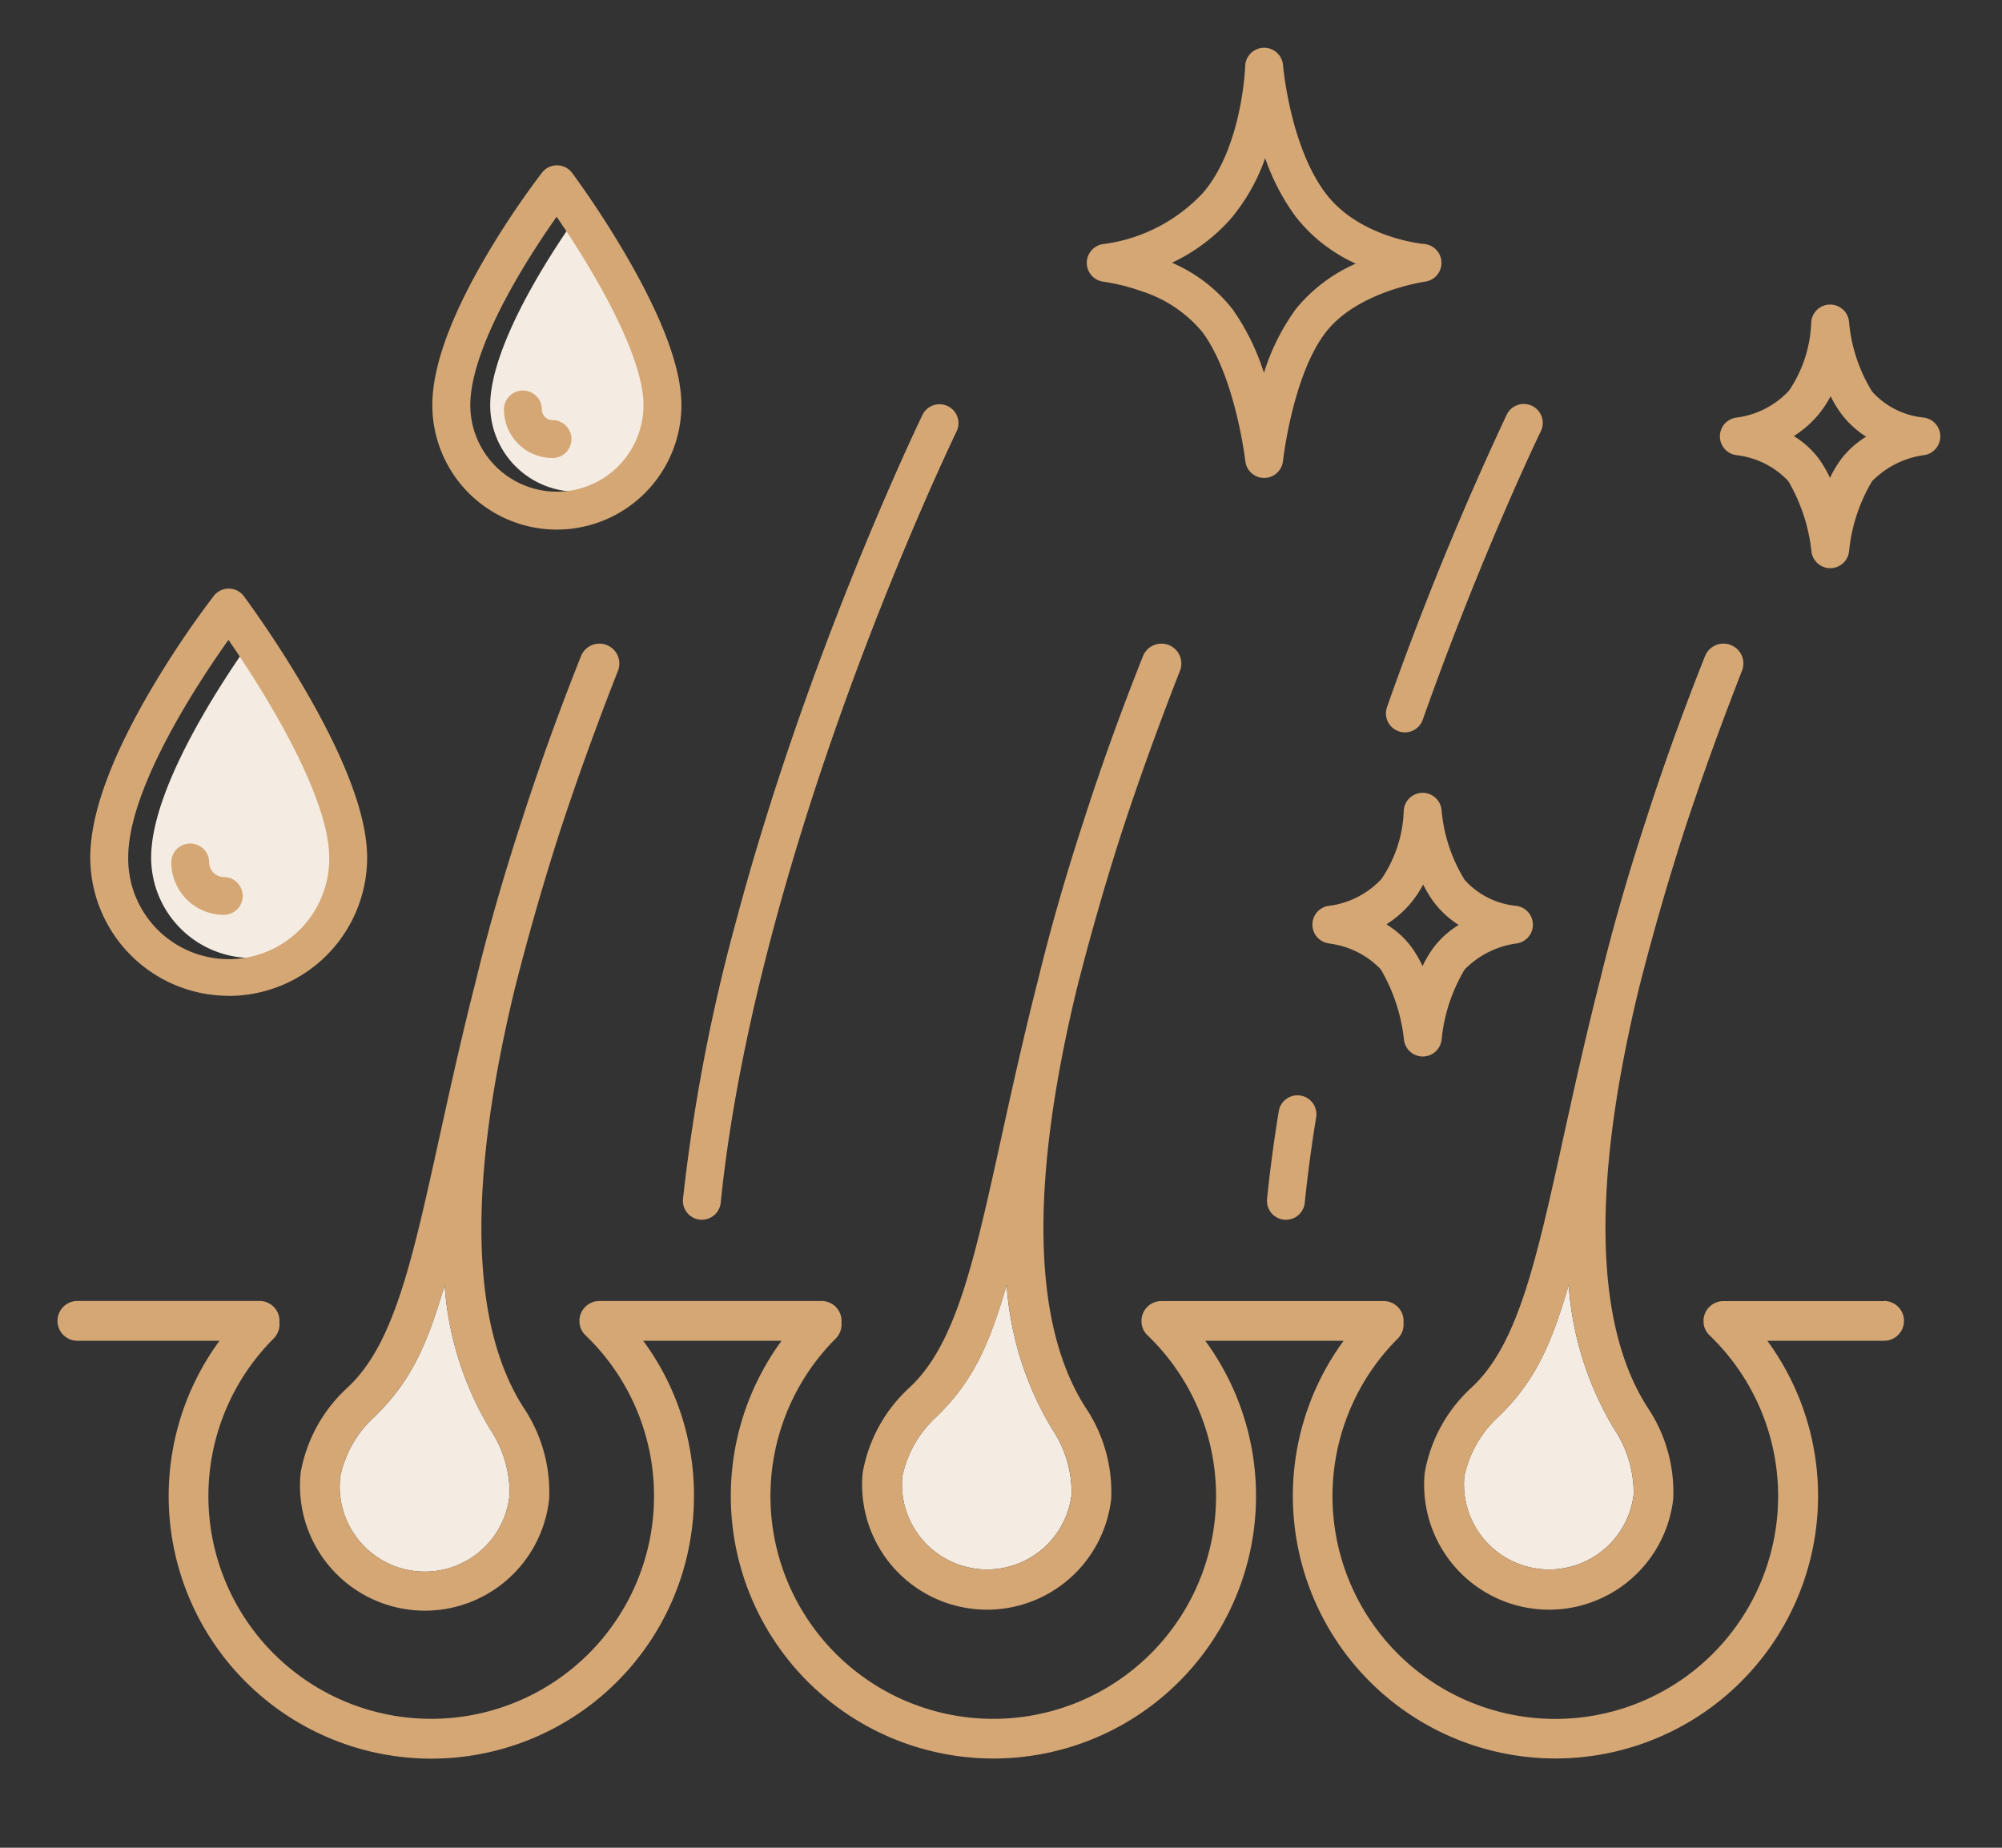
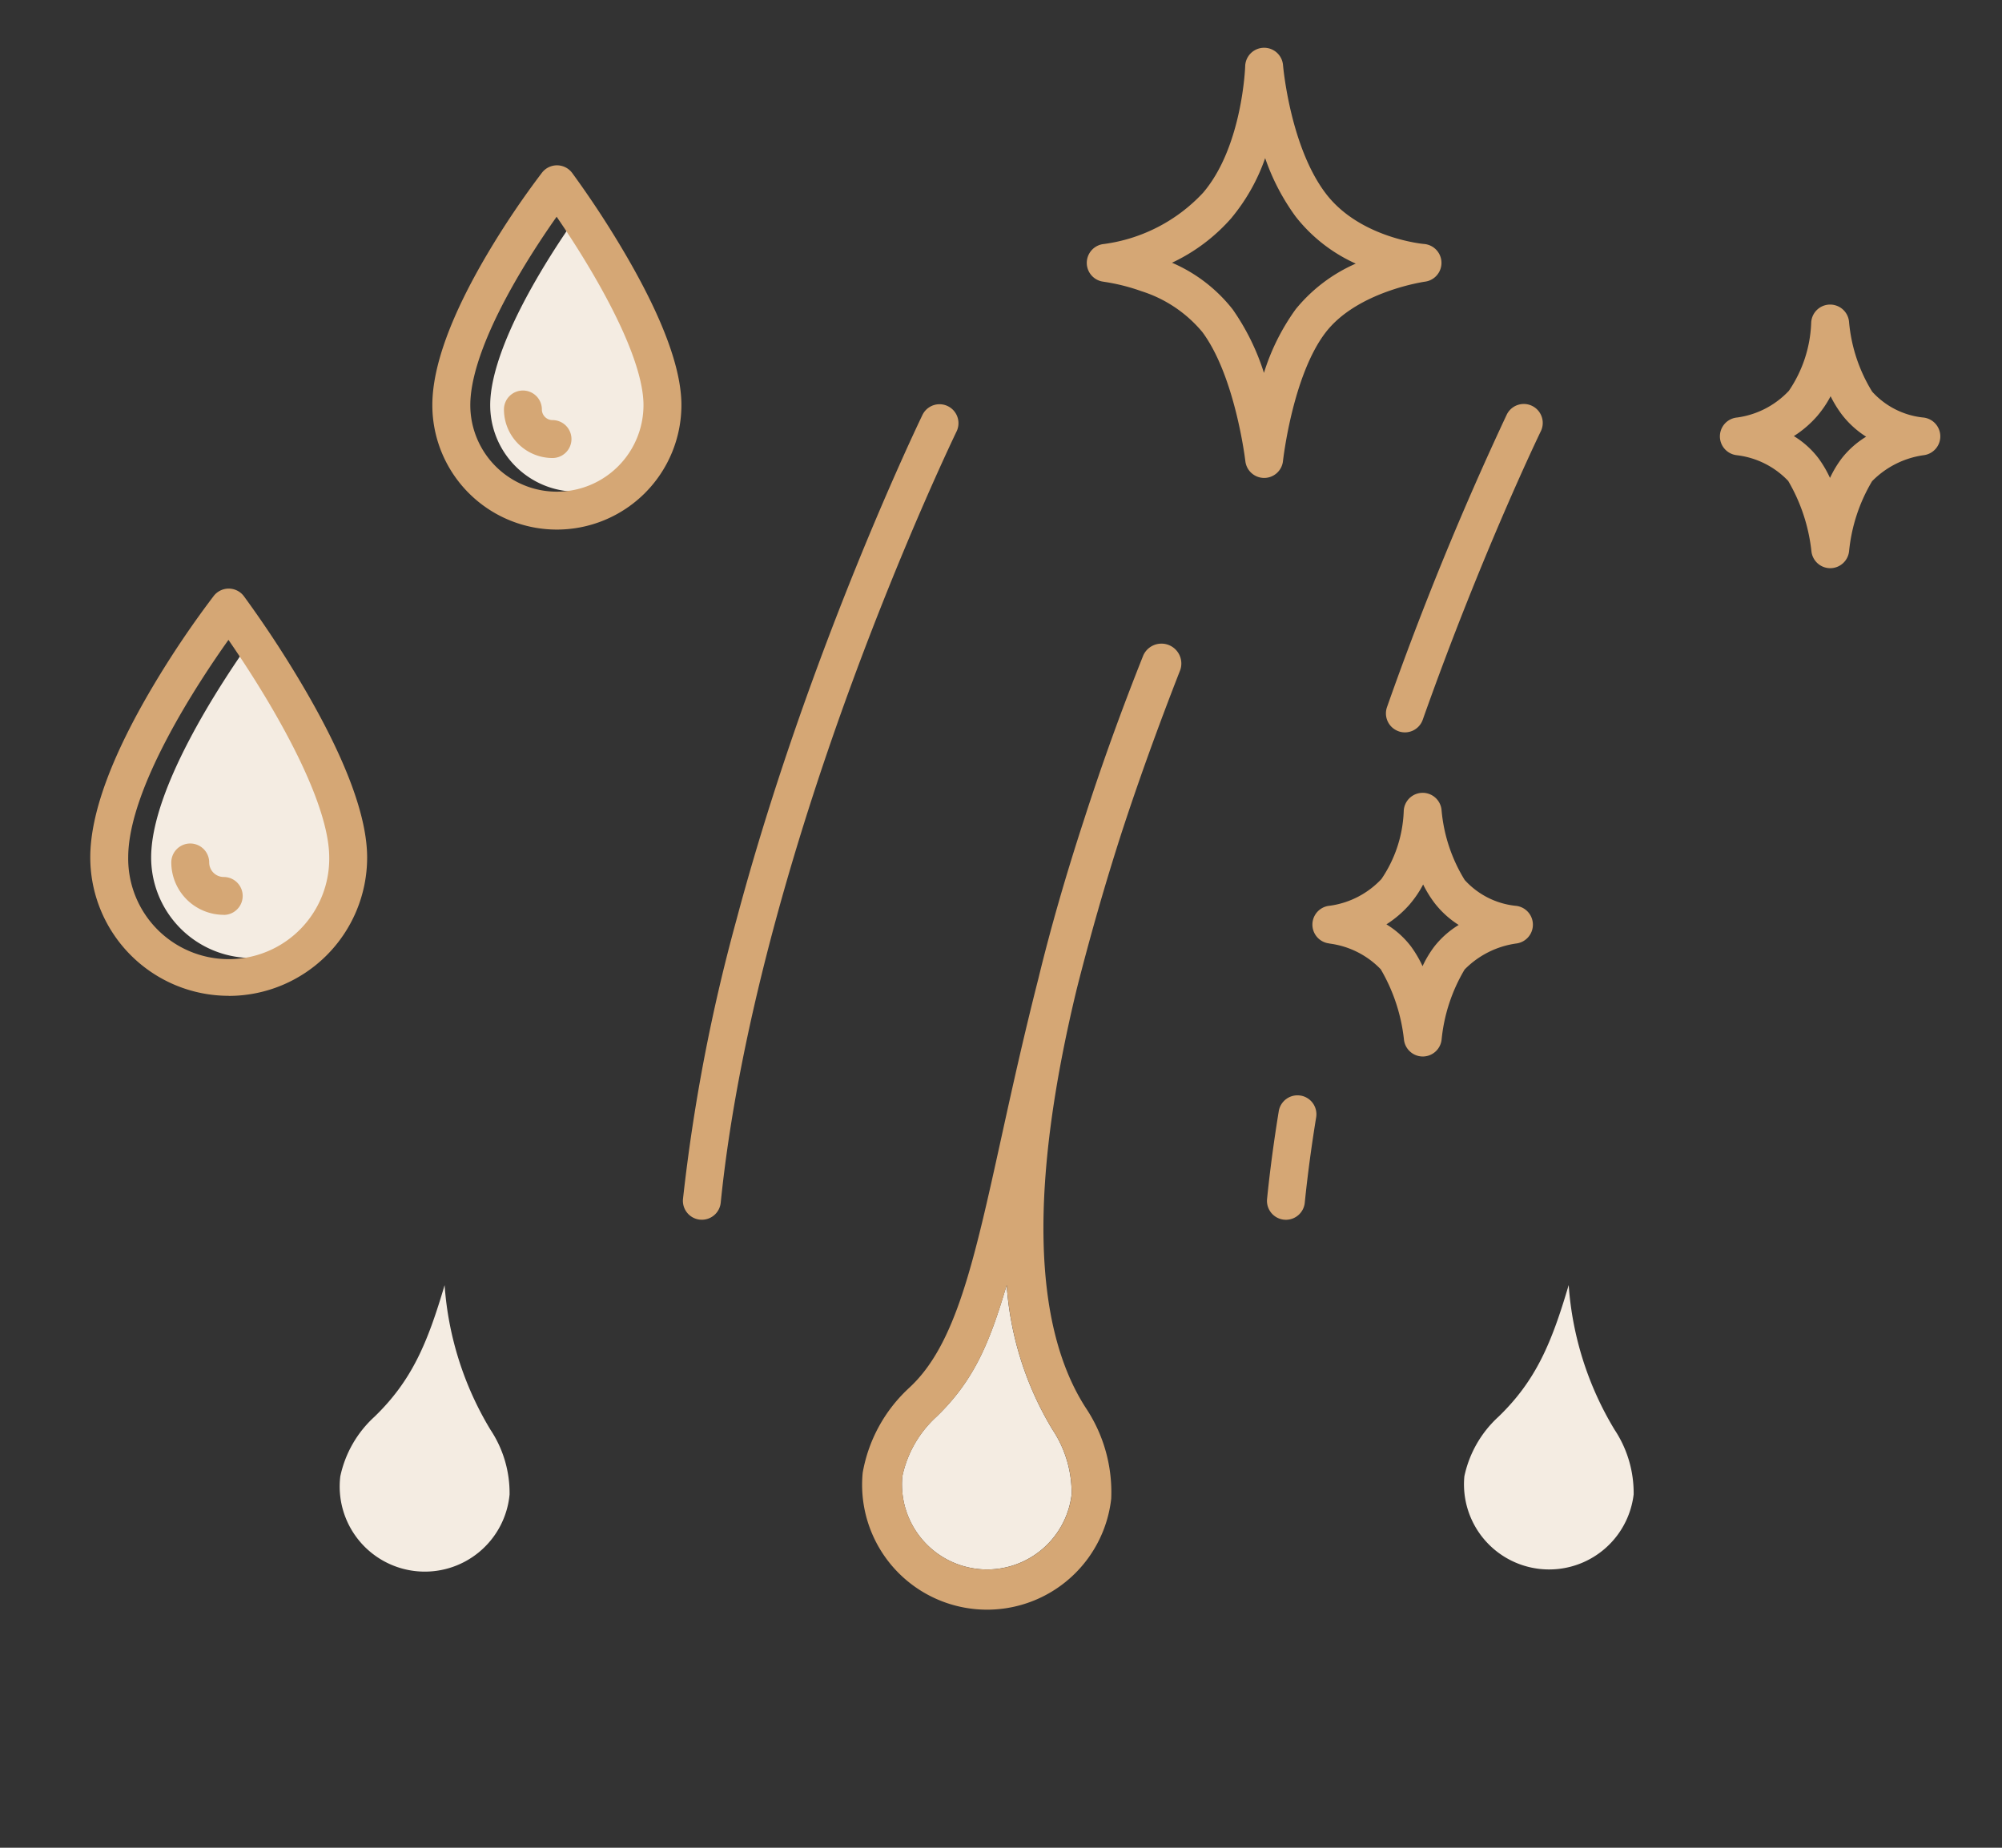
<svg xmlns="http://www.w3.org/2000/svg" width="130" height="120" viewBox="0 0 130 120">
  <rect x="0" y="0" width="130" height="120" fill="#333333" stroke="none" />
  <g transform="translate(-453 -3476)">
-     <rect width="130" height="120" transform="translate(453 3476)" fill="none" />
    <g transform="translate(456.734 3479.109)">
      <g transform="translate(0 0)">
        <path d="M23.868,109.776c.735,1.065,1.794,2.664,2.844,4.468,2.42,4.158,3.7,7.5,3.7,9.661a6.526,6.526,0,1,1-13.053,0c0-4.456,4.472-11.261,6.51-14.128" transform="translate(-11.278 -71.326)" fill="#f4ece2" />
        <path d="M83.458,34.957c.861-1.456,1.729-2.743,2.366-3.647.641.935,1.52,2.273,2.392,3.772,2.125,3.651,3.248,6.576,3.248,8.461a5.623,5.623,0,1,1-11.246,0c0-2.028,1.118-5,3.24-8.585" transform="translate(-52.121 -20.343)" fill="#f4ece2" />
        <path d="M267.54,229.4a20.967,20.967,0,0,0,2.975,9.389l.008.013a7.421,7.421,0,0,1,1.235,4.2,5.528,5.528,0,0,1-10.992-1.18,7.278,7.278,0,0,1,2.218-3.871c2.436-2.354,3.448-4.79,4.556-8.551" transform="translate(-169.411 -149.055)" fill="#f4ece2" />
        <path d="M163.341,229.4a20.967,20.967,0,0,0,2.975,9.389l.008.013a7.42,7.42,0,0,1,1.235,4.2,5.528,5.528,0,0,1-10.992-1.18,7.278,7.278,0,0,1,2.218-3.871c2.436-2.354,3.448-4.79,4.556-8.551" transform="translate(-101.708 -149.055)" fill="#f4ece2" />
        <path d="M62.117,238.794l.008.013a7.42,7.42,0,0,1,1.235,4.2,5.528,5.528,0,1,1-10.992-1.18,7.276,7.276,0,0,1,2.218-3.871c2.435-2.355,3.448-4.79,4.556-8.551a20.969,20.969,0,0,0,2.975,9.389" transform="translate(-34.005 -149.055)" fill="#f4ece2" />
-         <path d="M61.822,122.617c1.09-3.333,2.367-6.874,3.8-10.524a1.292,1.292,0,0,0-2.4-.951c-1.4,3.511-2.7,7.1-3.85,10.678-1.184,3.62-2.179,7.087-2.96,10.307-.971,3.805-1.73,7.257-2.4,10.3-1.79,8.137-2.972,13.514-5.994,16.285-.021.019-.042.04-.062.061A9.782,9.782,0,0,0,45,164.221a8.112,8.112,0,0,0,16.136,1.692,9.849,9.849,0,0,0-1.647-5.9c-3.467-5.362-3.661-14.535-.576-27.266.9-3.539,1.855-6.853,2.91-10.133m-4.5,38.809.008.013a7.42,7.42,0,0,1,1.235,4.2,5.528,5.528,0,1,1-10.992-1.18,7.276,7.276,0,0,1,2.218-3.871c2.435-2.355,3.448-4.79,4.556-8.551a20.969,20.969,0,0,0,2.975,9.389" transform="translate(-29.21 -71.686)" fill="#d5a775" />
        <path d="M152.21,158.713c-.021.019-.042.04-.062.06a9.784,9.784,0,0,0-2.95,5.449,8.113,8.113,0,0,0,16.137,1.692,9.848,9.848,0,0,0-1.647-5.9c-3.467-5.362-3.661-14.535-.576-27.266.9-3.539,1.855-6.853,2.911-10.132,1.09-3.334,2.367-6.874,3.795-10.524a1.292,1.292,0,0,0-2.4-.951c-1.4,3.511-2.7,7.1-3.85,10.678-1.184,3.62-2.179,7.087-2.96,10.306-.971,3.805-1.73,7.257-2.4,10.3-1.789,8.138-2.972,13.514-5.994,16.285m6.336-6.677a20.968,20.968,0,0,0,2.975,9.389l.008.013a7.42,7.42,0,0,1,1.235,4.2,5.528,5.528,0,0,1-10.992-1.18,7.278,7.278,0,0,1,2.218-3.871c2.436-2.354,3.448-4.79,4.556-8.551" transform="translate(-96.913 -71.686)" fill="#d5a775" />
-         <path d="M118.607,232.373H108.174a1.286,1.286,0,0,0-.9.366l-.017.016-.016.015c-.017.017-.032.036-.047.054l-.022.026c-.019.024-.037.048-.054.073l-.021.029c-.016.025-.032.05-.046.075s-.013.022-.019.034-.025.05-.036.075l-.018.041c-.01.025-.019.049-.027.074l-.015.047c-.007.024-.013.048-.018.072s-.009.035-.012.053-.008.048-.012.072,0,.036-.006.054,0,.05,0,.075,0,.027,0,.041,0,.008,0,.013c0,.023,0,.047,0,.07s0,.04,0,.06.005.034.008.051.007.051.013.076c0,.008,0,.016.006.025.008.033.016.066.026.1h0a1.288,1.288,0,0,0,.1.23l0,.005c.02.035.041.069.064.1l.007.009c.022.032.046.064.071.094l.009.009c.026.03.053.058.081.086l0,0a14.469,14.469,0,1,1-20.244.214,1.29,1.29,0,0,0,.373-1.033c0-.037.006-.075.006-.112a1.292,1.292,0,0,0-1.292-1.292H71.678a1.287,1.287,0,0,0-.9.366l-.017.016-.016.015c-.016.017-.032.036-.047.054l-.022.026c-.019.024-.037.048-.054.073l-.021.029c-.016.025-.031.05-.046.075l-.019.034c-.013.025-.025.05-.036.075l-.018.041c-.01.025-.019.049-.027.074s-.011.031-.015.047-.013.048-.019.072-.008.035-.012.053-.008.048-.011.072,0,.036-.007.054,0,.05,0,.075,0,.027,0,.041,0,.008,0,.013c0,.023,0,.047,0,.07s0,.04,0,.06.005.034.008.051.007.051.013.076c0,.008,0,.016.006.025.008.033.016.066.026.1h0a1.247,1.247,0,0,0,.1.229l0,.006c.02.035.041.069.064.1l.006.009c.023.032.047.064.072.094l.009.009c.026.03.053.058.081.086l0,0a14.468,14.468,0,1,1-20.243.214,1.289,1.289,0,0,0,.373-1.033c0-.037.006-.075.006-.112a1.292,1.292,0,0,0-1.292-1.292H35.182a1.286,1.286,0,0,0-.9.366l-.017.016-.016.015c-.017.017-.032.036-.047.054l-.022.026c-.02.024-.037.048-.054.073l-.021.029c-.016.025-.031.05-.046.075l-.019.034c-.013.025-.025.05-.036.075l-.018.041c-.01.025-.019.049-.027.074s-.011.031-.015.047-.013.048-.019.072-.008.035-.012.053-.008.048-.012.072,0,.036-.006.054,0,.05,0,.075,0,.027,0,.041,0,.008,0,.013c0,.023,0,.047,0,.07s0,.04,0,.06,0,.034.008.051.007.051.013.076c0,.008,0,.016.006.025.008.033.016.066.026.1h0a1.287,1.287,0,0,0,.1.23l0,.005c.02.035.041.069.064.1l.006.009c.023.032.046.064.072.094l.009.009c.026.03.053.058.081.086l0,0a14.469,14.469,0,1,1-20.244.214,1.29,1.29,0,0,0,.373-1.033c0-.037.006-.075.006-.112a1.292,1.292,0,0,0-1.292-1.292H1.292a1.292,1.292,0,0,0,0,2.585h9.227a17.055,17.055,0,1,0,30.81,10.084,16.891,16.891,0,0,0-3.295-10.084h8.982a17.053,17.053,0,1,0,27.515,0h8.982a17.052,17.052,0,1,0,27.515,0h7.581a1.292,1.292,0,1,0,0-2.585" transform="translate(0 -150.983)" fill="#d5a775" />
-         <path d="M256.409,158.713c-.021.019-.042.04-.062.06a9.786,9.786,0,0,0-2.95,5.449,8.113,8.113,0,0,0,16.137,1.692,9.848,9.848,0,0,0-1.647-5.9c-3.467-5.362-3.661-14.535-.576-27.266.9-3.539,1.855-6.853,2.911-10.132,1.09-3.334,2.367-6.874,3.795-10.524a1.292,1.292,0,0,0-2.4-.951c-1.4,3.511-2.7,7.1-3.85,10.678-1.184,3.62-2.179,7.087-2.96,10.306-.971,3.805-1.73,7.257-2.4,10.3-1.789,8.138-2.972,13.514-5.994,16.285m6.336-6.677a20.967,20.967,0,0,0,2.975,9.389l.008.013a7.421,7.421,0,0,1,1.235,4.2,5.528,5.528,0,0,1-10.992-1.18,7.278,7.278,0,0,1,2.218-3.871c2.436-2.354,3.448-4.79,4.556-8.551" transform="translate(-164.616 -71.686)" fill="#d5a775" />
        <path d="M15.065,126.711a8.989,8.989,0,0,0,8.989-8.989c0-2.638-1.361-6.313-4.046-10.921a70.6,70.6,0,0,0-3.956-6.046,1.231,1.231,0,0,0-1.959-.019,62.478,62.478,0,0,0-3.968,5.9c-2.689,4.543-4.051,8.272-4.049,11.082a8.992,8.992,0,0,0,8.989,8.988m-.017-23.118c.735,1.065,1.794,2.664,2.844,4.468,2.42,4.158,3.7,7.5,3.7,9.661a6.527,6.527,0,1,1-13.053,0c0-4.456,4.472-11.261,6.51-14.128" transform="translate(-3.948 -65.143)" fill="#d5a775" />
        <path d="M24.5,152.16a1.231,1.231,0,1,0,0-2.462.946.946,0,0,1-.944-.945,1.231,1.231,0,0,0-1.231-1.23h0a1.231,1.231,0,0,0-1.23,1.232,3.411,3.411,0,0,0,3.406,3.4" transform="translate(-13.706 -95.852)" fill="#d5a775" />
        <path d="M77.589,45.435a8.094,8.094,0,0,0,8.085-8.085c0-2.357-1.209-5.627-3.594-9.721a62.584,62.584,0,0,0-3.5-5.355,1.231,1.231,0,0,0-1.959-.019A55.3,55.3,0,0,0,73.1,27.486c-2.389,4.036-3.6,7.355-3.6,9.865a8.086,8.086,0,0,0,8.085,8.084M75.205,28.764c.861-1.456,1.729-2.743,2.366-3.647.641.935,1.52,2.273,2.392,3.772,2.125,3.651,3.248,6.576,3.248,8.461a5.623,5.623,0,1,1-11.246,0c0-2.028,1.118-5,3.239-8.585" transform="translate(-45.16 -14.151)" fill="#d5a775" />
        <path d="M85.923,67.918a1.231,1.231,0,1,0,0-2.462.692.692,0,0,1-.69-.691A1.231,1.231,0,0,0,84,63.535h0a1.231,1.231,0,0,0-1.23,1.232,3.157,3.157,0,0,0,3.152,3.151" transform="translate(-53.78 -41.282)" fill="#d5a775" />
        <path d="M191.921,15.188a12.843,12.843,0,0,1,2.468.618,8.466,8.466,0,0,1,3.941,2.646c2.141,2.877,2.788,8.333,2.795,8.387a1.231,1.231,0,0,0,1.223,1.091h0a1.231,1.231,0,0,0,1.221-1.1c.006-.056.626-5.577,2.78-8.362,2.053-2.654,6.4-3.28,6.444-3.285a1.231,1.231,0,0,0-.064-2.447c-.042,0-4.172-.381-6.375-3.271-2.325-3.05-2.777-8.284-2.782-8.335a1.231,1.231,0,0,0-2.458.063c0,.052-.184,5.238-2.735,8.217a10.74,10.74,0,0,1-6.429,3.327,1.231,1.231,0,0,0-.032,2.449m8.331-4.174a12.48,12.48,0,0,0,2.162-3.851,14.3,14.3,0,0,0,1.984,3.8,10.328,10.328,0,0,0,3.9,3.05,10.4,10.4,0,0,0-3.894,2.954,14.255,14.255,0,0,0-2.069,4.143,15.053,15.053,0,0,0-2.03-4.124,10.045,10.045,0,0,0-3.94-3.03,11.793,11.793,0,0,0,3.888-2.938" transform="translate(-123.992 0)" fill="#d5a775" />
        <path d="M309.316,57.382a5.486,5.486,0,0,1,3.332,1.671,11.48,11.48,0,0,1,1.508,4.574,1.231,1.231,0,0,0,1.223,1.091h0a1.232,1.232,0,0,0,1.221-1.1,10.982,10.982,0,0,1,1.493-4.548,5.826,5.826,0,0,1,3.365-1.692,1.231,1.231,0,0,0-.068-2.447,5.189,5.189,0,0,1-3.291-1.678,10.35,10.35,0,0,1-1.5-4.521,1.232,1.232,0,0,0-1.227-1.134h-.033a1.231,1.231,0,0,0-1.2,1.2,8.358,8.358,0,0,1-1.448,4.4,5.647,5.647,0,0,1-3.353,1.734,1.23,1.23,0,0,0-.032,2.448m5.255-2.581a6.8,6.8,0,0,0,.839-1.248,7.524,7.524,0,0,0,.734,1.194,6.11,6.11,0,0,0,1.574,1.434,5.916,5.916,0,0,0-1.568,1.384,7.067,7.067,0,0,0-.779,1.293,7.436,7.436,0,0,0-.747-1.275,5.768,5.768,0,0,0-1.6-1.441,7.03,7.03,0,0,0,1.55-1.342" transform="translate(-200.264 -30.927)" fill="#d5a775" />
        <path d="M233.785,147.927a5.6,5.6,0,0,1,3.328,1.671,11.482,11.482,0,0,1,1.508,4.573,1.231,1.231,0,0,0,1.223,1.091h0a1.232,1.232,0,0,0,1.221-1.1,10.989,10.989,0,0,1,1.493-4.548,5.825,5.825,0,0,1,3.364-1.692,1.231,1.231,0,0,0-.067-2.448,5.189,5.189,0,0,1-3.292-1.678,10.353,10.353,0,0,1-1.5-4.521,1.231,1.231,0,0,0-2.458.062,8.358,8.358,0,0,1-1.448,4.4,5.648,5.648,0,0,1-3.353,1.734,1.23,1.23,0,0,0-.028,2.449m5.251-2.581a6.794,6.794,0,0,0,.839-1.248,7.523,7.523,0,0,0,.734,1.194,6.11,6.11,0,0,0,1.574,1.434,5.921,5.921,0,0,0-1.568,1.384,7.043,7.043,0,0,0-.778,1.293,7.436,7.436,0,0,0-.747-1.275,5.768,5.768,0,0,0-1.6-1.441,7.027,7.027,0,0,0,1.55-1.342" transform="translate(-151.188 -89.758)" fill="#d5a775" />
        <path d="M117.051,119c.042,0,.084.006.125.006A1.231,1.231,0,0,0,118.4,117.9c1.225-12.1,5.321-25.07,8.541-33.817,3.5-9.506,6.751-16.222,6.783-16.289a1.231,1.231,0,0,0-2.214-1.076c-.033.068-3.328,6.872-6.869,16.487-2.08,5.649-3.84,11.154-5.23,16.364a116.589,116.589,0,0,0-3.46,18.083,1.231,1.231,0,0,0,1.1,1.349" transform="translate(-75.334 -42.901)" fill="#d5a775" />
        <path d="M226.418,194.236A1.231,1.231,0,0,0,225,195.252c-.319,1.952-.574,3.868-.759,5.695a1.23,1.23,0,0,0,1.1,1.348c.042,0,.084.006.125.006a1.231,1.231,0,0,0,1.223-1.107c.18-1.777.429-3.643.74-5.546a1.231,1.231,0,0,0-1.016-1.414" transform="translate(-145.698 -126.193)" fill="#d5a775" />
        <path d="M247.1,87.285a1.229,1.229,0,0,0,1.571-.75c3.82-10.788,7.63-18.659,7.668-18.737a1.231,1.231,0,0,0-2.214-1.077,205.174,205.174,0,0,0-7.774,18.992,1.231,1.231,0,0,0,.75,1.571" transform="translate(-160.019 -42.902)" fill="#d5a775" />
      </g>
    </g>
  </g>
</svg>